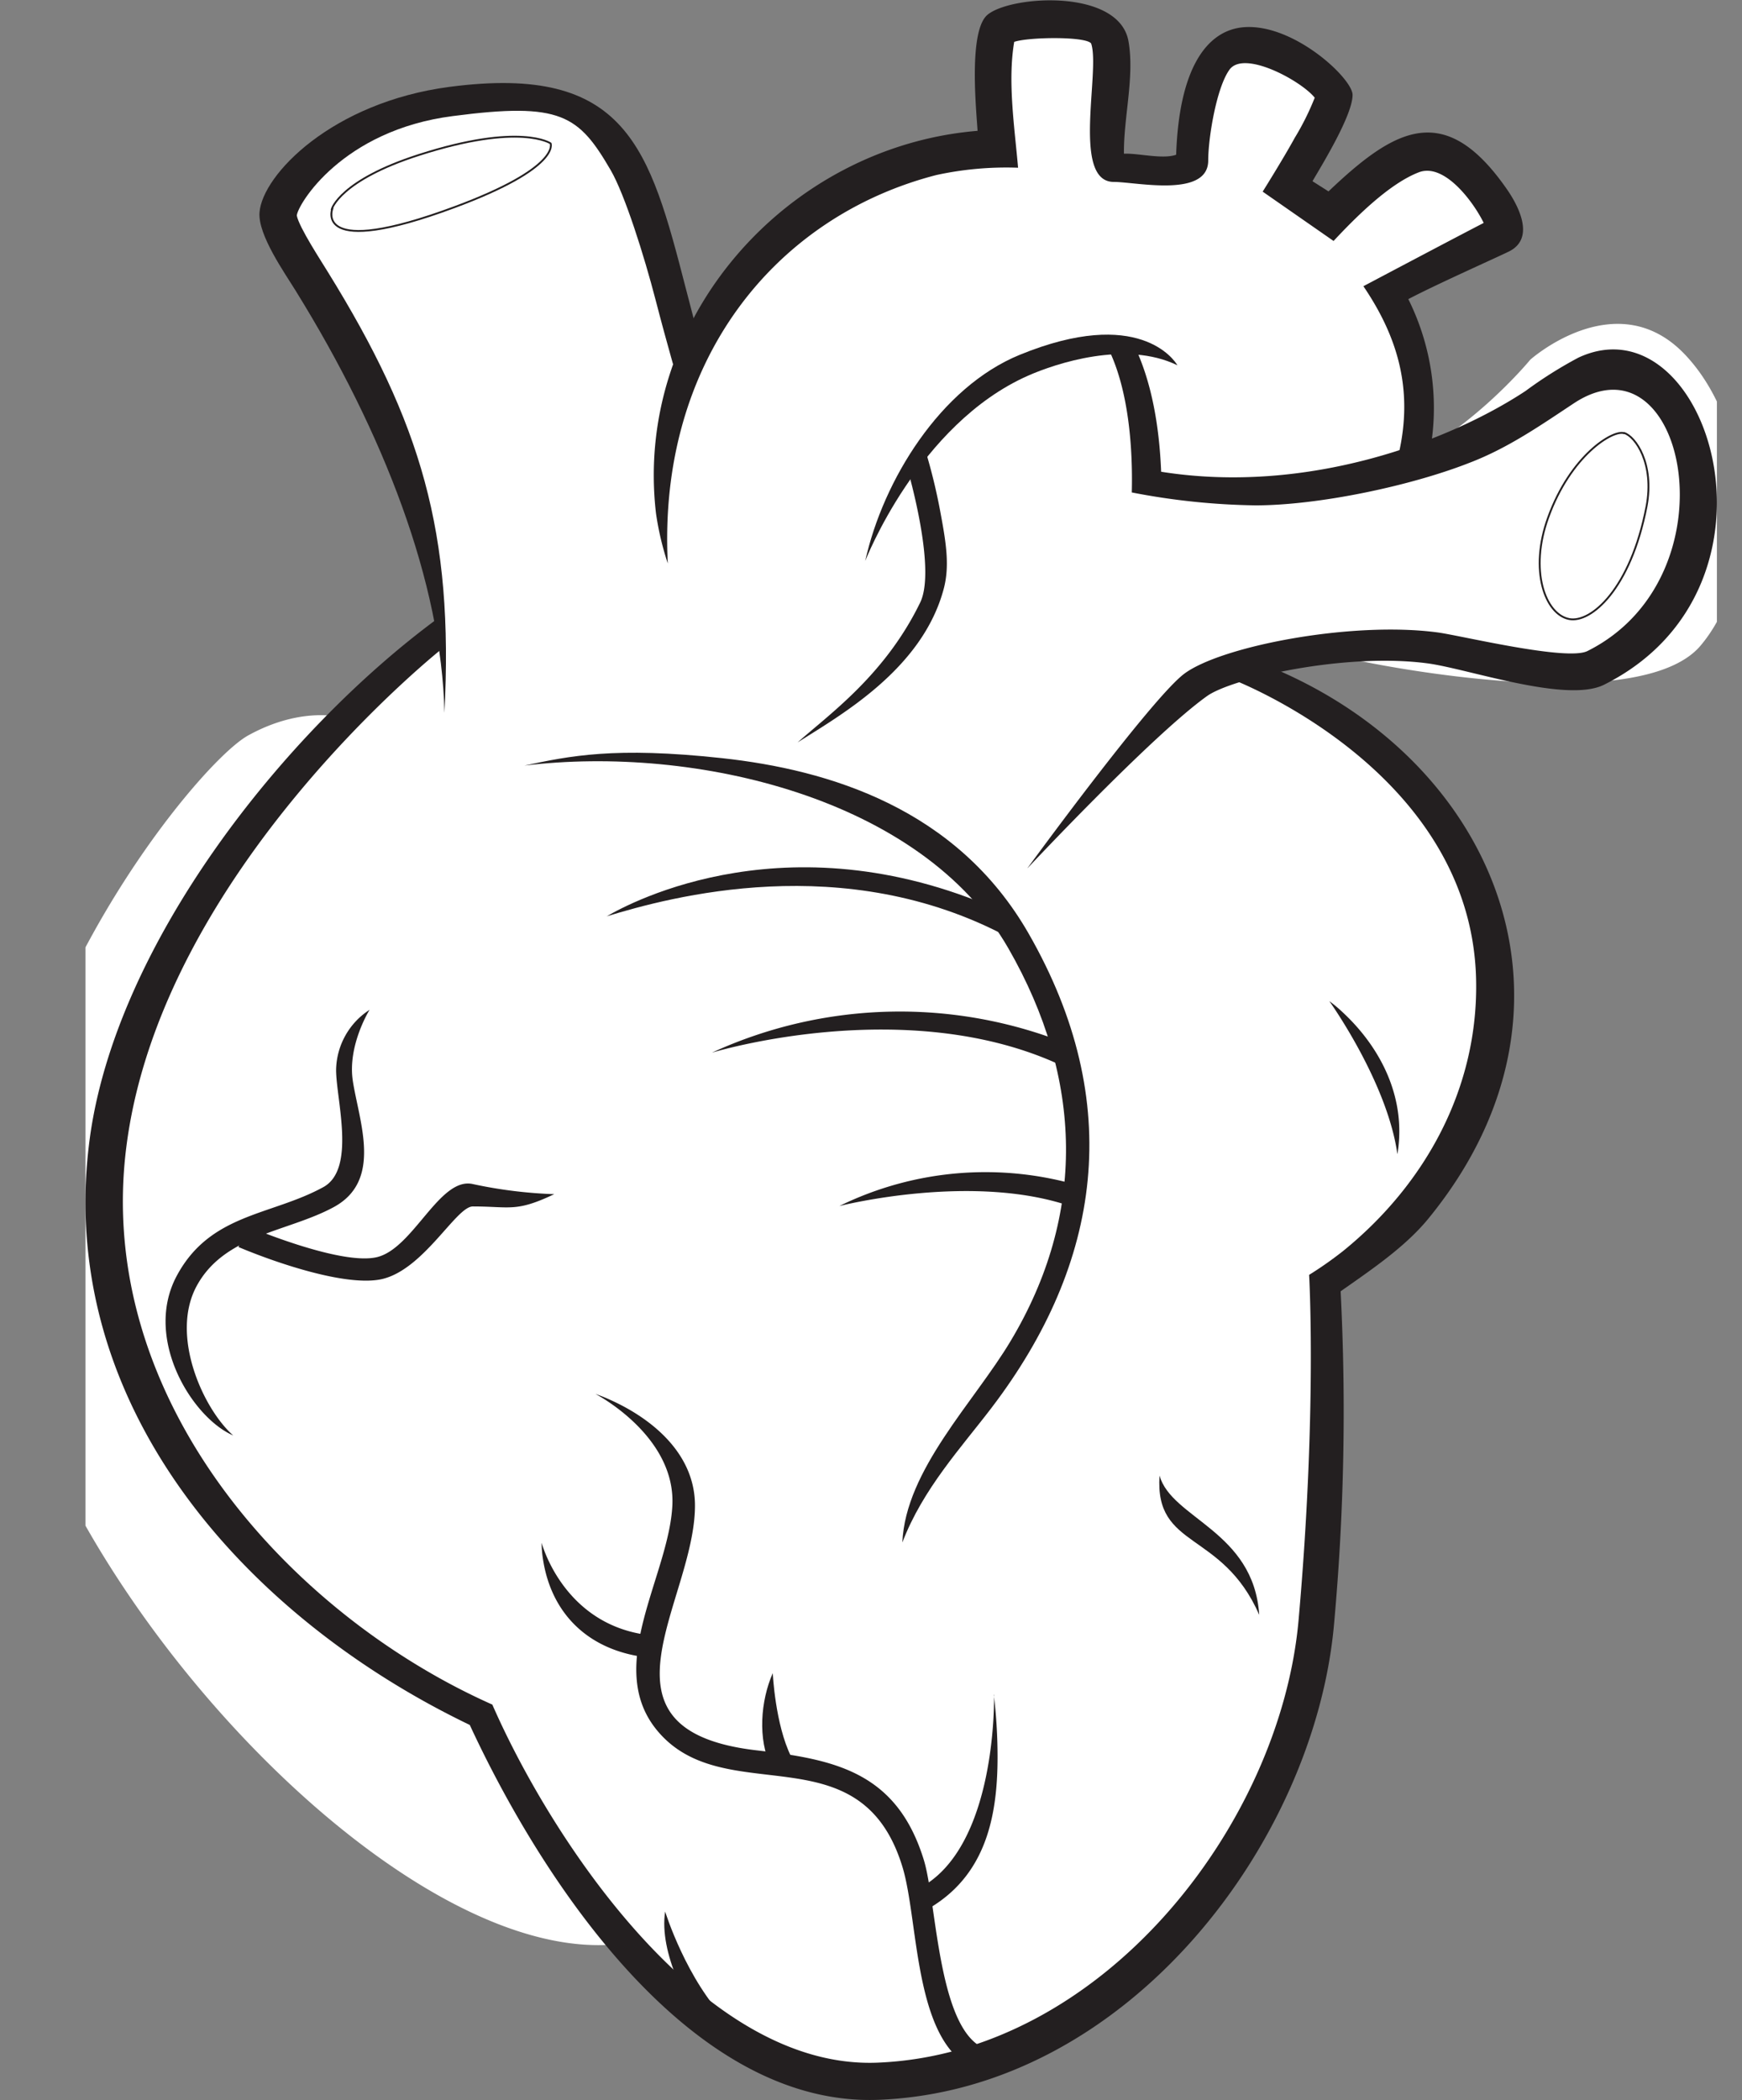
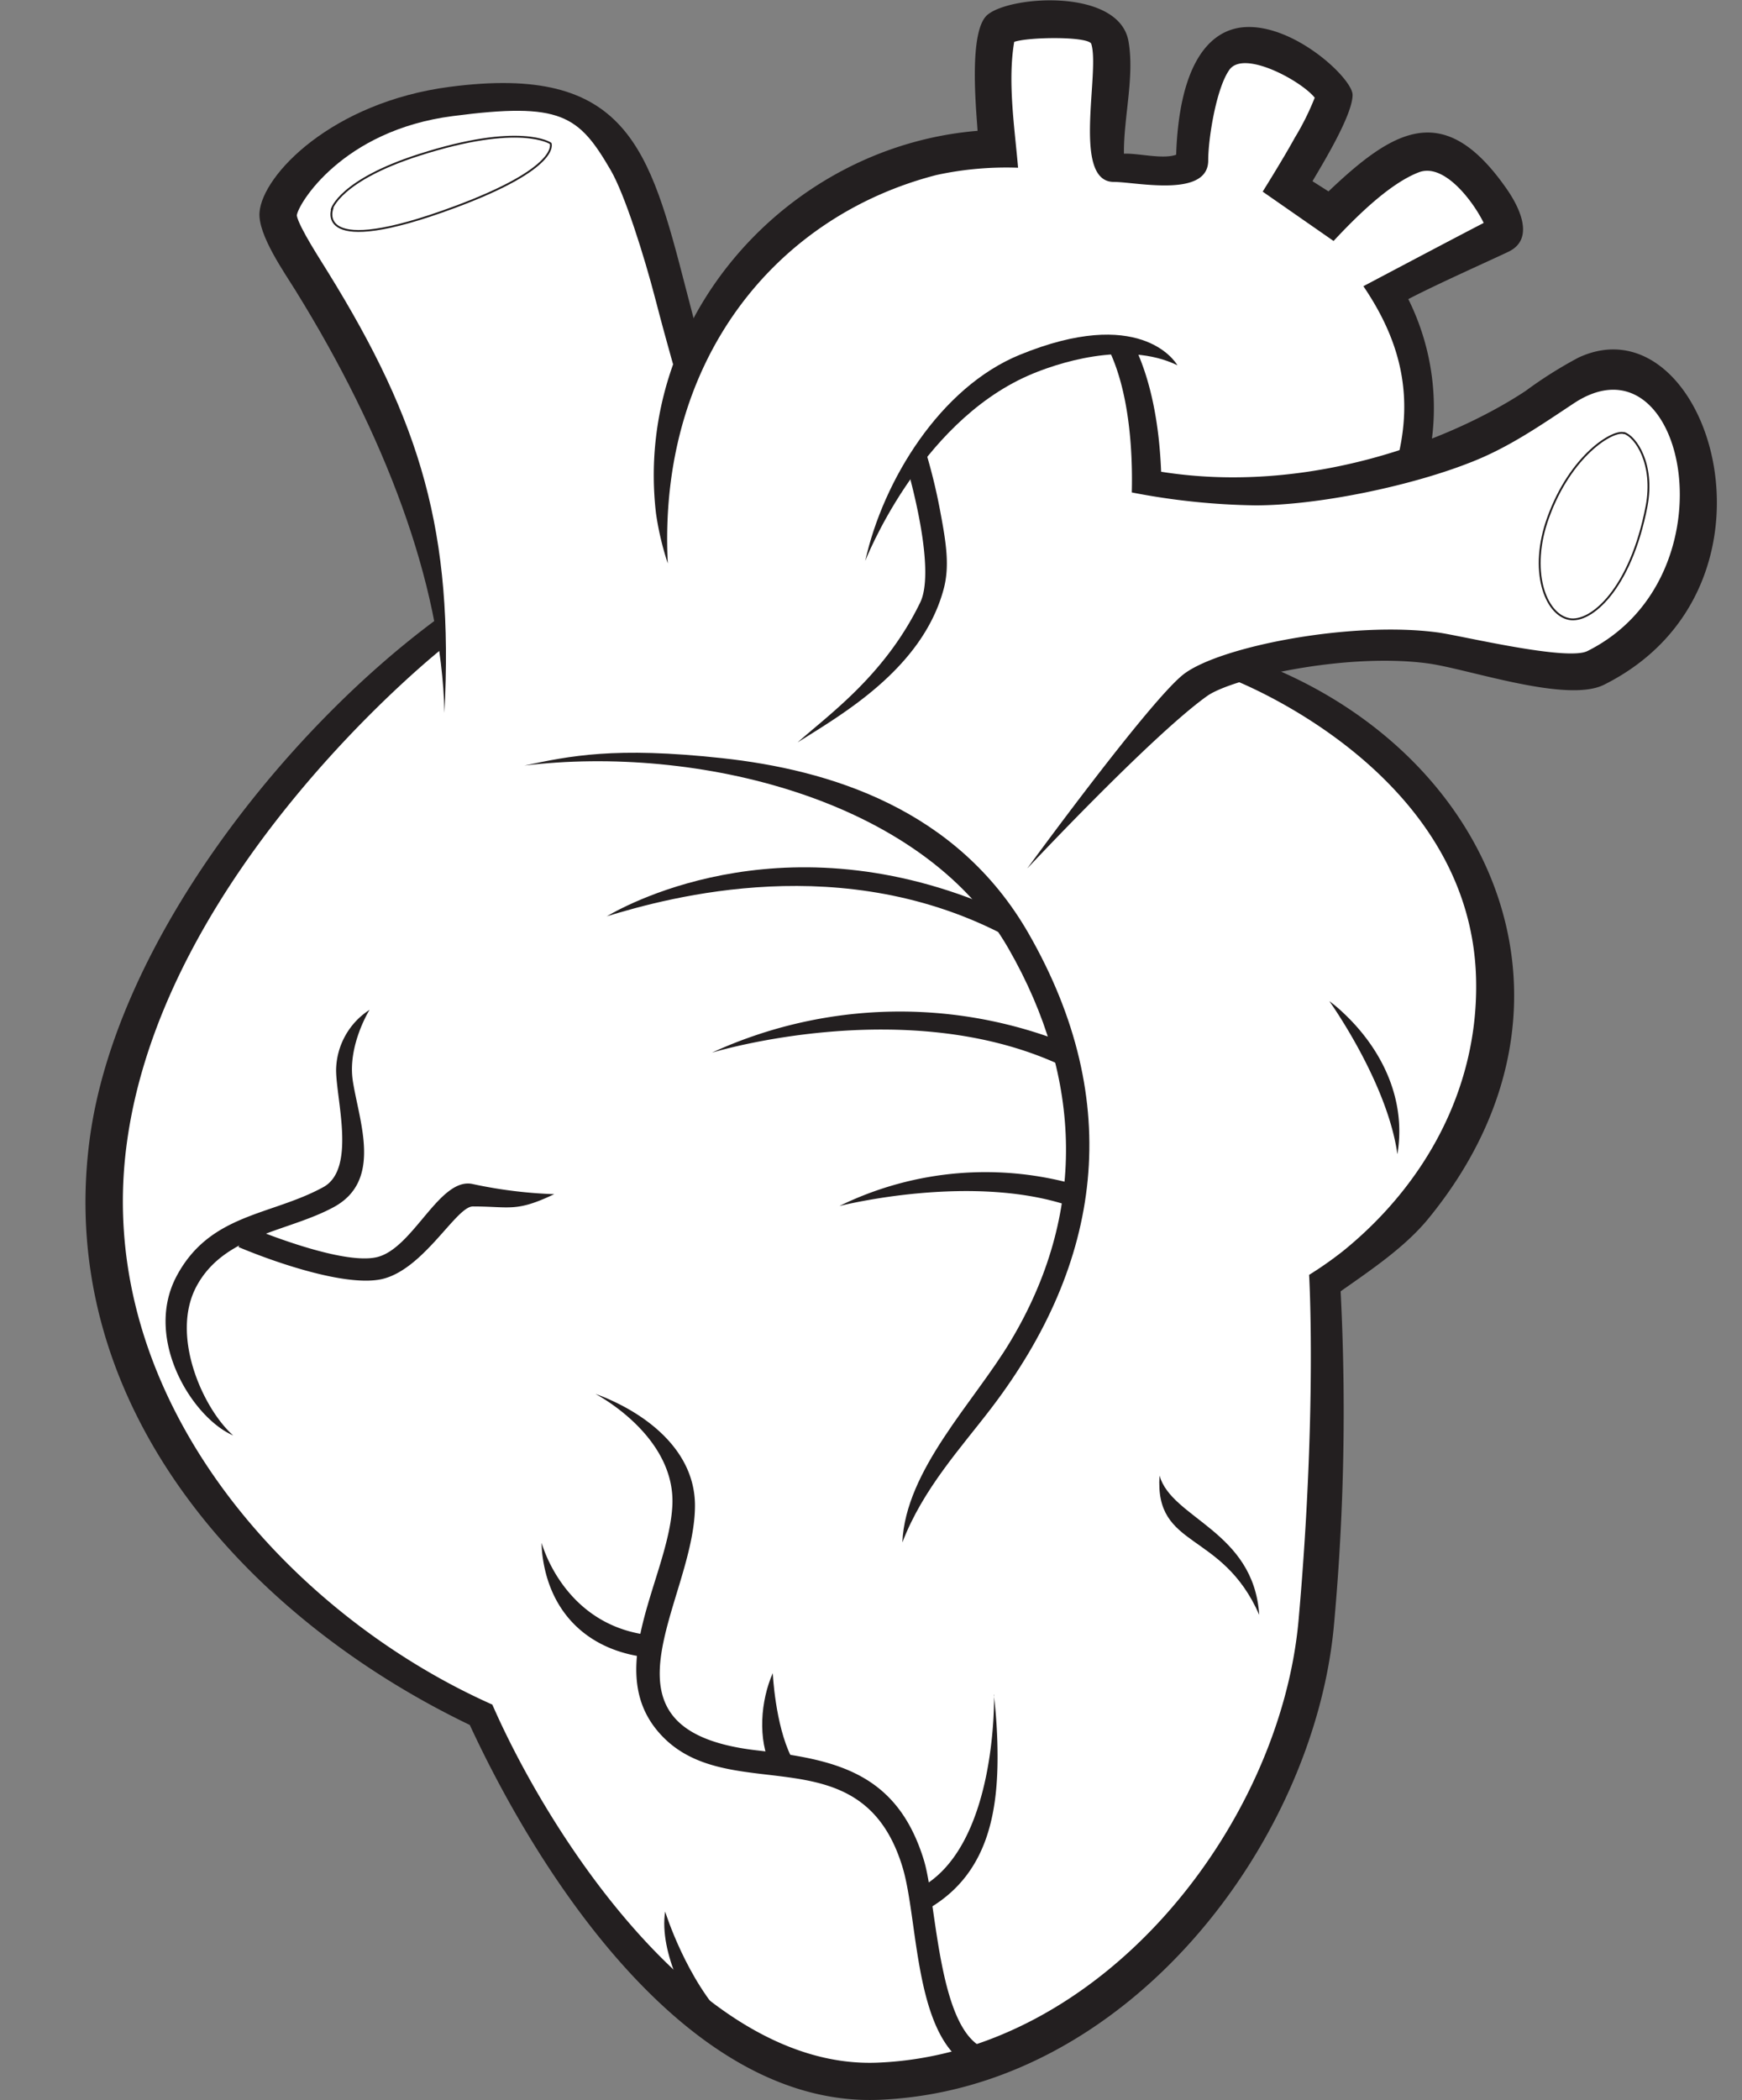
<svg xmlns="http://www.w3.org/2000/svg" viewBox="0 0 217.22 261.82">
  <rect x="0" y="0" width="217.22" height="261.82" fill="#808080" stroke="none" />
  <defs>
    <style>.cls-1,.cls-2,.cls-3,.cls-8{fill:none;}.cls-2{clip-rule:evenodd;}.cls-3{clip-path:url(#clip-path);}.cls-4{clip-path:url(#clip-path-2);}.cls-5,.cls-6{fill:#fff;}.cls-5{fill-rule:evenodd;}.cls-7{fill:#231f20;}.cls-8{stroke:#231f20;stroke-miterlimit:3.86;stroke-width:0.23px;}</style>
    <clipPath id="clip-path">
      <path class="cls-2" d="M166.88,99.25s-8.63-7.69-12.82-10.37-8.86-5.59-8.86-5.59,10.37-4.43,19-2.68,21.09,5.13,27,1.28S202.53,64.06,201.6,58s-5.71-12.58-9.9-12.58-9,4.43-12.59,7S164.9,57.3,164.9,57.3a25.78,25.78,0,0,0,.93-10.95,30.38,30.38,0,0,0-3.26-10.25s15.14-5.83,14.91-8.39-4.89-10.14-10.25-9.44-12.7,9.09-12.7,9.09l-4-3.5s5.6-9.9,4.66-12.93-6.75-6.76-10.6-6.06-5.48,5-5.83,7.11-1.63,8.27-1.63,8.27l-10.25.82s2-17.72-2.1-18.3-10.25-1.28-10.6,3.15S113,17,113,17,95.45,20.25,88.81,27.24A209.24,209.24,0,0,0,75.17,43.67s-5.71-21.09-9.55-26.92-14.1-5.94-19.69-5S22,23.86,23.79,28.17,36,48,38.7,57.07s5,14.1,5.13,16.08.35,5.48.35,5.48-21,17.48-29.36,33.67-17.13,33.33-9.33,56.17,25.29,33.67,32.4,38.22a129.58,129.58,0,0,1,12.23,8.85s13.63,25.29,24.59,34.26,23.54,12.35,36.82,7.22,31.46-19.11,38.1-38.45,5.59-44.51,5.36-48.24.12-10.6.12-10.6,17.13-12.82,19.92-27.62-1.28-21.79-2.91-25.17a47.37,47.37,0,0,0-5.24-7.69Z" />
    </clipPath>
    <clipPath id="clip-path-2" transform="translate(10.66 0)">
      <rect class="cls-1" width="203.43" height="261.82" />
    </clipPath>
  </defs>
  <g id="Layer_2" data-name="Layer 2">
    <g id="Layer_1-2" data-name="Layer 1">
      <g class="cls-4">
        <path class="cls-5" d="M166.88,99.25s-8.63-7.69-12.82-10.37-8.86-5.59-8.86-5.59,10.37-4.43,19-2.68,21.09,5.13,27,1.28S202.53,64.06,201.6,58s-5.71-12.58-9.9-12.58-9,4.43-12.59,7S164.9,57.3,164.9,57.3a25.78,25.78,0,0,0,.93-10.95,30.38,30.38,0,0,0-3.26-10.25s15.14-5.83,14.91-8.39-4.89-10.14-10.25-9.44-12.7,9.09-12.7,9.09l-4-3.5s5.6-9.9,4.66-12.93-6.75-6.76-10.6-6.06-5.48,5-5.83,7.11-1.63,8.27-1.63,8.27l-10.25.82s2-17.72-2.1-18.3-10.25-1.28-10.6,3.15S113,17,113,17,95.45,20.25,88.81,27.24A209.24,209.24,0,0,0,75.17,43.67s-5.71-21.09-9.55-26.92-14.1-5.94-19.69-5S22,23.86,23.79,28.17,36,48,38.7,57.07s5,14.1,5.13,16.08.35,5.48.35,5.48-21,17.48-29.36,33.67-17.13,33.33-9.33,56.17,25.29,33.67,32.4,38.22a129.58,129.58,0,0,1,12.23,8.85s13.63,25.29,24.59,34.26,23.54,12.35,36.82,7.22,31.46-19.11,38.1-38.45,5.59-44.51,5.36-48.24.12-10.6.12-10.6,17.13-12.82,19.92-27.62-1.28-21.79-2.91-25.17a47.37,47.37,0,0,0-5.24-7.69Z" transform="translate(10.66 0)" />
      </g>
      <g class="cls-4">
-         <path class="cls-6" d="M32.06,89.46a25.23,25.23,0,0,0,15.27,5.48c8.23.2,20.55-1.72,35.71,1.11,4-2.77,17.84-12.49,20.91-17.66,3.62-6,2.34-10.72,1.4-14.21s-1.63-7.58-1.63-7.58,7.11-9.9,15.15-11.76,10.72-1.29,10.72-1.29a60.27,60.27,0,0,1,2.33,9.21,53.42,53.42,0,0,1,.7,7.34s16,2.33,27.15-.82,20.39-14.44,20.39-14.44,10.72-9.56,19.23-.7,9.78,27.15,2,36.35-42,2-42,2a76.32,76.32,0,0,0-10.14-.23A41,41,0,0,0,138.21,86c-1.51.93-12.82,13.4-15.73,16.43A56.55,56.55,0,0,0,113.93,114a49.54,49.54,0,0,1,7.27,14.59c3.85,12.35,1.86,25.86-4,37.28s-14.57,16.55-15.38,26-11.42,52.2-39.39,50.57S-6,194.68-10.24,162.52,13.53,95.41,20.29,91.68s11.77-2.22,11.77-2.22Z" transform="translate(10.66 0)" />
-       </g>
+         </g>
      <g class="cls-4">
        <path class="cls-7" d="M44.65,80.72c-.11.08-35.06,27.69-39.53,62.06C1,174.23,25.33,201.21,50.73,212.5c7.29,16.67,26.12,45.5,48,44.64,28.11-1.11,50.28-29.68,52.54-55.21,2.31-26.11,1.31-43,1.31-43a46.24,46.24,0,0,0,4.27-3c10.23-8.3,16.89-20.34,16.55-33.92-.65-26.14-30.48-37.37-30.76-37.46l1.05-2.91c31.22,10.4,46.11,43.06,23.71,70.34-2.91,3.53-7.15,6.37-10.89,9a292.92,292.92,0,0,1-.82,41.48c-2.4,27.15-25.68,58.08-56.77,59.31-23.74.93-42.23-27.79-51-46.73C20.14,201.69-3.8,175.33.5,142.18,3.66,117.88,24.65,91.24,44.06,77l.59,3.72Z" transform="translate(10.66 0)" />
      </g>
      <path class="cls-7" d="M104.71,56.08A71.13,71.13,0,0,1,106.63,64c.71,3.79,1.13,6.6.39,9.4-2.68,10.09-13,15.82-18.23,19.16,3.87-3.46,10.87-8.35,15.29-17.44,1.76-3.6-.56-13.17-1.74-17.25l2.37-1.79Z" transform="translate(10.66 0)" />
      <g class="cls-4">
        <path class="cls-7" d="M26.23,36.28c-1.39-2.26-4.75-7-4.53-9.8.36-4.7,9.07-13.73,23.69-15.65C67.51,7.93,70.33,18.43,74.87,36c1.47,5.68,2.17,8.3,2.17,8.3l-3.15,3.27s-1.35-4.58-2.79-10.14-3.84-13.15-5.6-16.2c-4-6.87-6.19-8.53-19.69-6.76C32,16.24,26.46,25.5,26.35,26.87c.27,1.47,3.16,5.85,3.85,7,11.68,18.85,15.72,32.54,14.56,55C44.41,72.68,37.21,54,26.23,36.28Z" transform="translate(10.66 0)" />
        <path class="cls-7" d="M115.81,5.21c-.85,4.94.06,10.78.48,15.7a41.08,41.08,0,0,0-10.19.91C86,27,71.33,45,72.61,70.24A36.37,36.37,0,0,1,71.14,64c-2.82-24.2,16.29-45.73,40.1-47.69-.18-2.77-1.14-12.48,1.24-14.47,2.92-2.43,16.43-3.3,17.58,3.32.77,4.42-.62,9.49-.57,14,1.78-.08,4.82.73,6.51.13.37-10.91,3.87-15.26,8-15.85,6.28-.87,14,6.29,14,8.39,0,2.51-3.74,8.61-5,10.76L155,23.86c5-4.76,9.21-7.88,13.44-7.26,2.85.42,5.71,2.53,8.81,7,1.39,2,3.58,6.08.27,7.74-1.36.68-9.08,4.11-12.57,5.95a30.44,30.44,0,0,1,2.44,20.28l-3.66-.89c1.87-8-.05-14.62-4.38-21,0,0,11.09-5.87,15-7.89-1.23-2.54-4.88-7.54-8.09-6.31-3.72,1.43-7.91,5.65-10.63,8.56l-8.84-6.15s2.61-4.17,4-6.71a32.67,32.67,0,0,0,2.49-5c-1.68-2.11-9-6.11-10.7-3.39C141,11.1,140,17.24,140,20c0,4.71-9,2.68-11.77,2.68-5.3,0-1.66-13.85-2.83-17.26-.65-.9-7.74-.81-9.56-.21Z" transform="translate(10.66 0)" />
      </g>
      <path class="cls-7" d="M54.73,95.44c5.65-1.2,11.23-2.38,24.61-.93s29.32,6.27,38.26,21.86c12.11,21.11,9.08,41.15-4.61,59.12-3.76,4.94-8.57,10.1-11.13,16.8.38-9.06,9-17.55,13.51-25.13,9.41-15.71,9.07-32.63-.28-48.92C104.32,99.47,76,92.84,54.73,95.44Z" transform="translate(10.66 0)" />
      <path class="cls-7" d="M65,114.23c2.92-1.71,23.2-12.66,49.94-.31l.16,2.93c-20.51-11-42.28-5-50.1-2.62Z" transform="translate(10.66 0)" />
      <path class="cls-7" d="M78.13,131.22a56.17,56.17,0,0,1,44.53-1l-1,2.59c-19.29-9-43.48-1.6-43.48-1.6Z" transform="translate(10.66 0)" />
      <path class="cls-7" d="M94,150.35a41.39,41.39,0,0,1,30.22-2.45l-.81,2.68C111,146,94,150.35,94,150.35Z" transform="translate(10.66 0)" />
      <path class="cls-7" d="M155.1,124.8a17.38,17.38,0,0,1,1.64,1.37c4.87,4.51,8,10.83,6.85,17.72-1.26-9-8.49-19.09-8.49-19.09Z" transform="translate(10.66 0)" />
      <path class="cls-7" d="M146.36,201.31c-4.65-10.59-13.06-8.11-12.43-17.36,1.49,5.37,11.74,6.89,12.43,17.36Z" transform="translate(10.66 0)" />
      <path class="cls-7" d="M80.11,252.07l-2.19,1.74c-2.88-3.62-6.42-10.43-5.64-15.51,0,0,2.66,8.58,7.83,13.77Z" transform="translate(10.66 0)" />
      <path class="cls-7" d="M63.61,173.78a20.11,20.11,0,0,1,1.93.78C70.78,176.94,76,181.3,76,187.69c0,11.94-13.86,28,7.65,30.51,9.72,1.13,17.52,2.65,20.9,13.71,1.65,5.43,1.75,22.11,8.13,23.64l-.65,2.72c-8.86-2.13-8-18.49-10.16-25.54-5.27-17.26-22.35-6.79-30.69-17.13-6.44-8,1.56-19.18,2-27.91s-9.58-13.91-9.58-13.91Z" transform="translate(10.66 0)" />
      <path class="cls-7" d="M69.89,203.78l-.39,2.77c-7-1-11.46-5.54-12.46-12.22a13,13,0,0,1-.16-2s2.62,10,13,11.46Z" transform="translate(10.66 0)" />
      <path class="cls-7" d="M113.26,211.27s.36,2.63.45,6.1c.21,8-.94,16-8.4,20.46a9.2,9.2,0,0,1-1,.55l-1.12-2.57s.26-.15.71-.38c9.87-5.09,9.39-24.16,9.39-24.16Z" transform="translate(10.66 0)" />
      <path class="cls-7" d="M88,219l-2.5,1.25c-1.71-3.4-1.31-8.25.2-11.67,0,0,.3,6.42,2.3,10.42Z" transform="translate(10.66 0)" />
      <path class="cls-7" d="M33.34,134.79c.81,5.12,3.7,12.37-2.36,15.68-5.75,3.13-13.68,3.42-17.15,9.91-3.29,6.18.87,15.29,4.59,18.57-5.12-2.21-11.22-12.07-7.05-19.88S23.13,151.56,29.64,148c4.14-2.25,1.61-10.95,1.61-14.62a9.09,9.09,0,0,1,4.17-7.49s-2.78,4.46-2.08,8.89Z" transform="translate(10.66 0)" />
      <path class="cls-7" d="M20.15,152.85c.23.1,11.58,4.92,16.15,3.88s7.84-10.06,12-9.12a57.3,57.3,0,0,0,10.15,1.26c-4.79,2.28-5.5,1.53-10.15,1.53-2.08,0-6.11,7.87-11.35,9.06-4.51,1-13.54-2.17-17.87-4l1.11-2.57Z" transform="translate(10.66 0)" />
      <path class="cls-5" d="M30.77,26.05S28.38,32.37,46,25.83c13.32-4.94,12-7.95,12-7.95s-3.76-2.64-16.43,1.44c-9.84,3.16-10.85,6.73-10.85,6.73Z" transform="translate(10.66 0)" />
      <path class="cls-8" d="M30.77,26.05S28.38,32.37,46,25.83c13.32-4.94,12-7.95,12-7.95s-3.76-2.64-16.43,1.44c-9.84,3.16-10.85,6.73-10.85,6.73Z" transform="translate(10.66 0)" />
      <path class="cls-5" d="M191.84,54c-1.4-.43-6.66,2.79-9.45,10.52C180,71.08,182,76.58,185,77.17c2.68.54,7.66-3.67,9.66-14.06,1-5.31-1.39-8.7-2.79-9.13Z" transform="translate(10.66 0)" />
      <path class="cls-8" d="M191.84,54c-1.4-.43-6.66,2.79-9.45,10.52C180,71.08,182,76.58,185,77.17c2.68.54,7.66-3.67,9.66-14.06,1-5.31-1.39-8.7-2.79-9.13Z" transform="translate(10.66 0)" />
      <g class="cls-4">
        <path class="cls-7" d="M117.46,108.23S132.85,87.13,137,84c4.61-3.45,20.88-6.59,31.6-5.16,2.91.39,16.13,3.61,18.69,2.32,18.57-9.28,12.21-40.07-1.7-30.88-4.2,2.78-8.2,5.57-13,7.41C165.16,60.61,153.69,63,145.9,63a86.39,86.39,0,0,1-15.43-1.61c.14-5.57-.4-12.69-2.86-17.79l3.14-.58c2.19,4.53,3.15,10.08,3.38,15.79,18.3,2.91,36-3.84,45.44-10.07a52.66,52.66,0,0,1,6.6-4.16c16.09-7.51,27.59,28.58,3.19,40.78-4.68,2.34-17-2-22-2.66-10.25-1.37-24.36,1.84-27.5,4.07-6.87,4.9-22.38,21.45-22.38,21.45Z" transform="translate(10.66 0)" />
      </g>
      <path class="cls-7" d="M97.23,69.93c2.23-10.06,9.37-21.64,19.25-25.69,14.84-6.08,19.32.67,19.68,1.3-6.45-3.15-15.2-.22-18.62,1.29-13.7,6.05-20.31,23.1-20.31,23.1Z" transform="translate(10.66 0)" />
    </g>
  </g>
</svg>